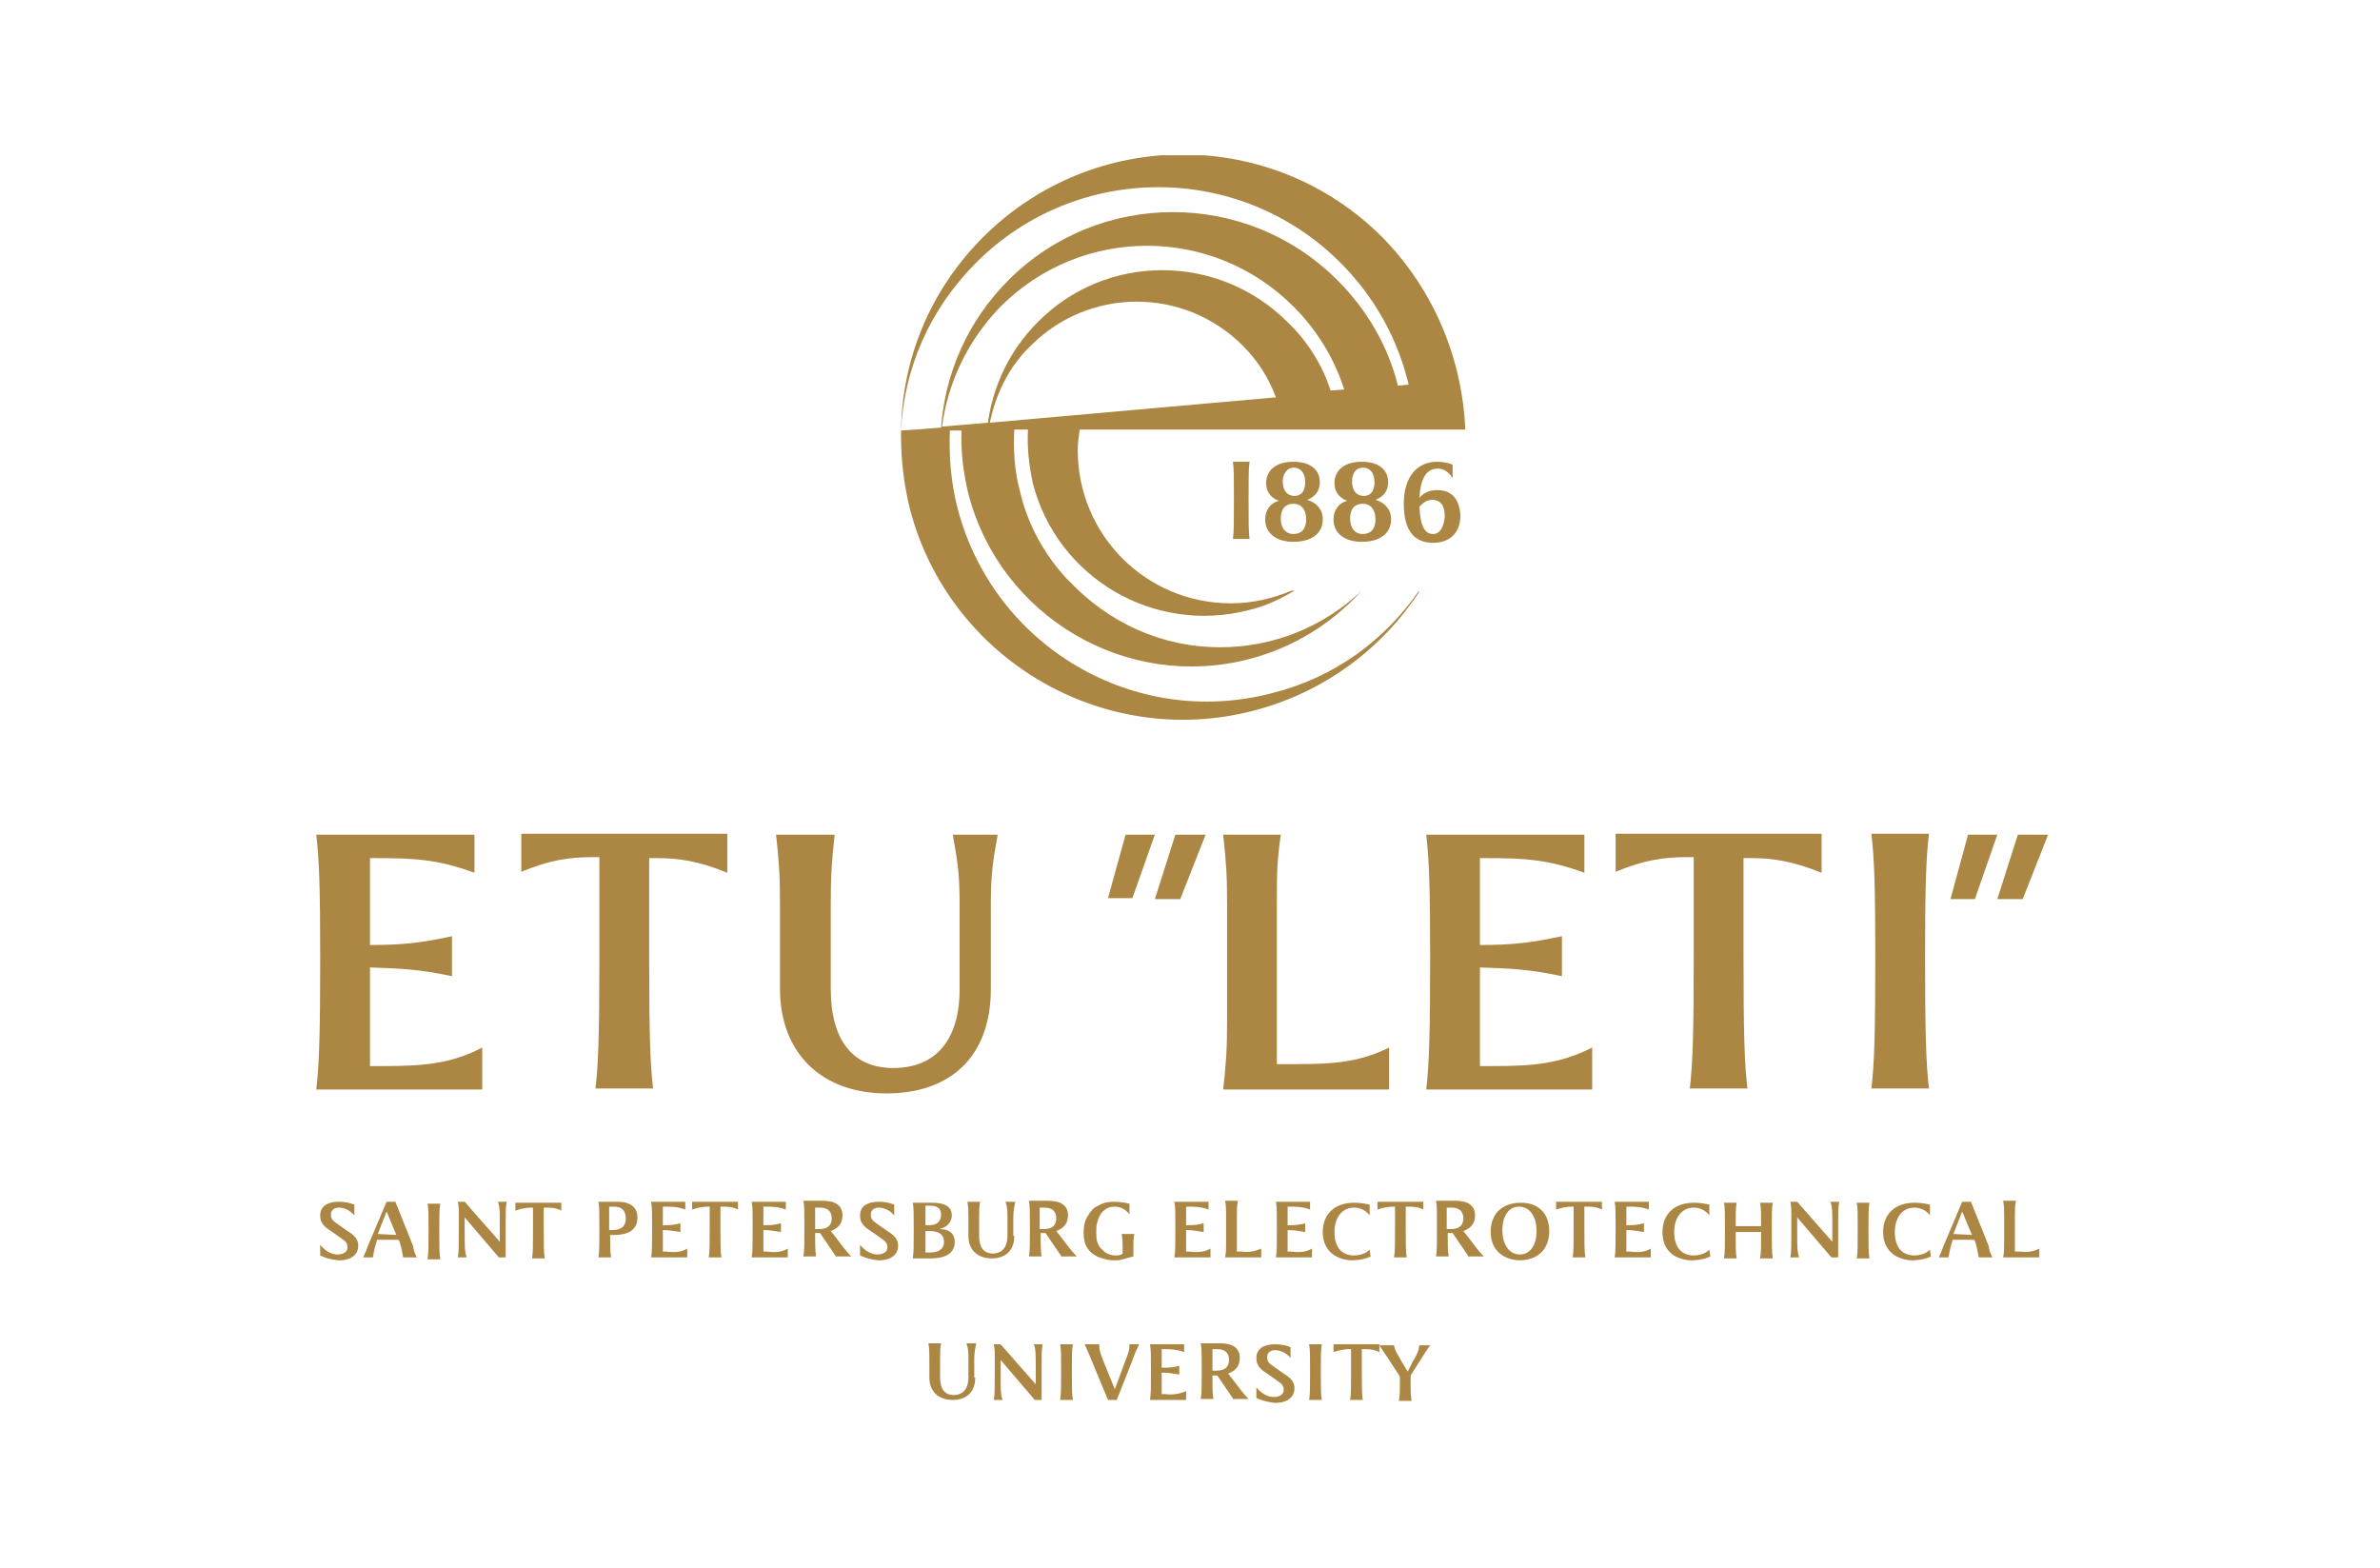
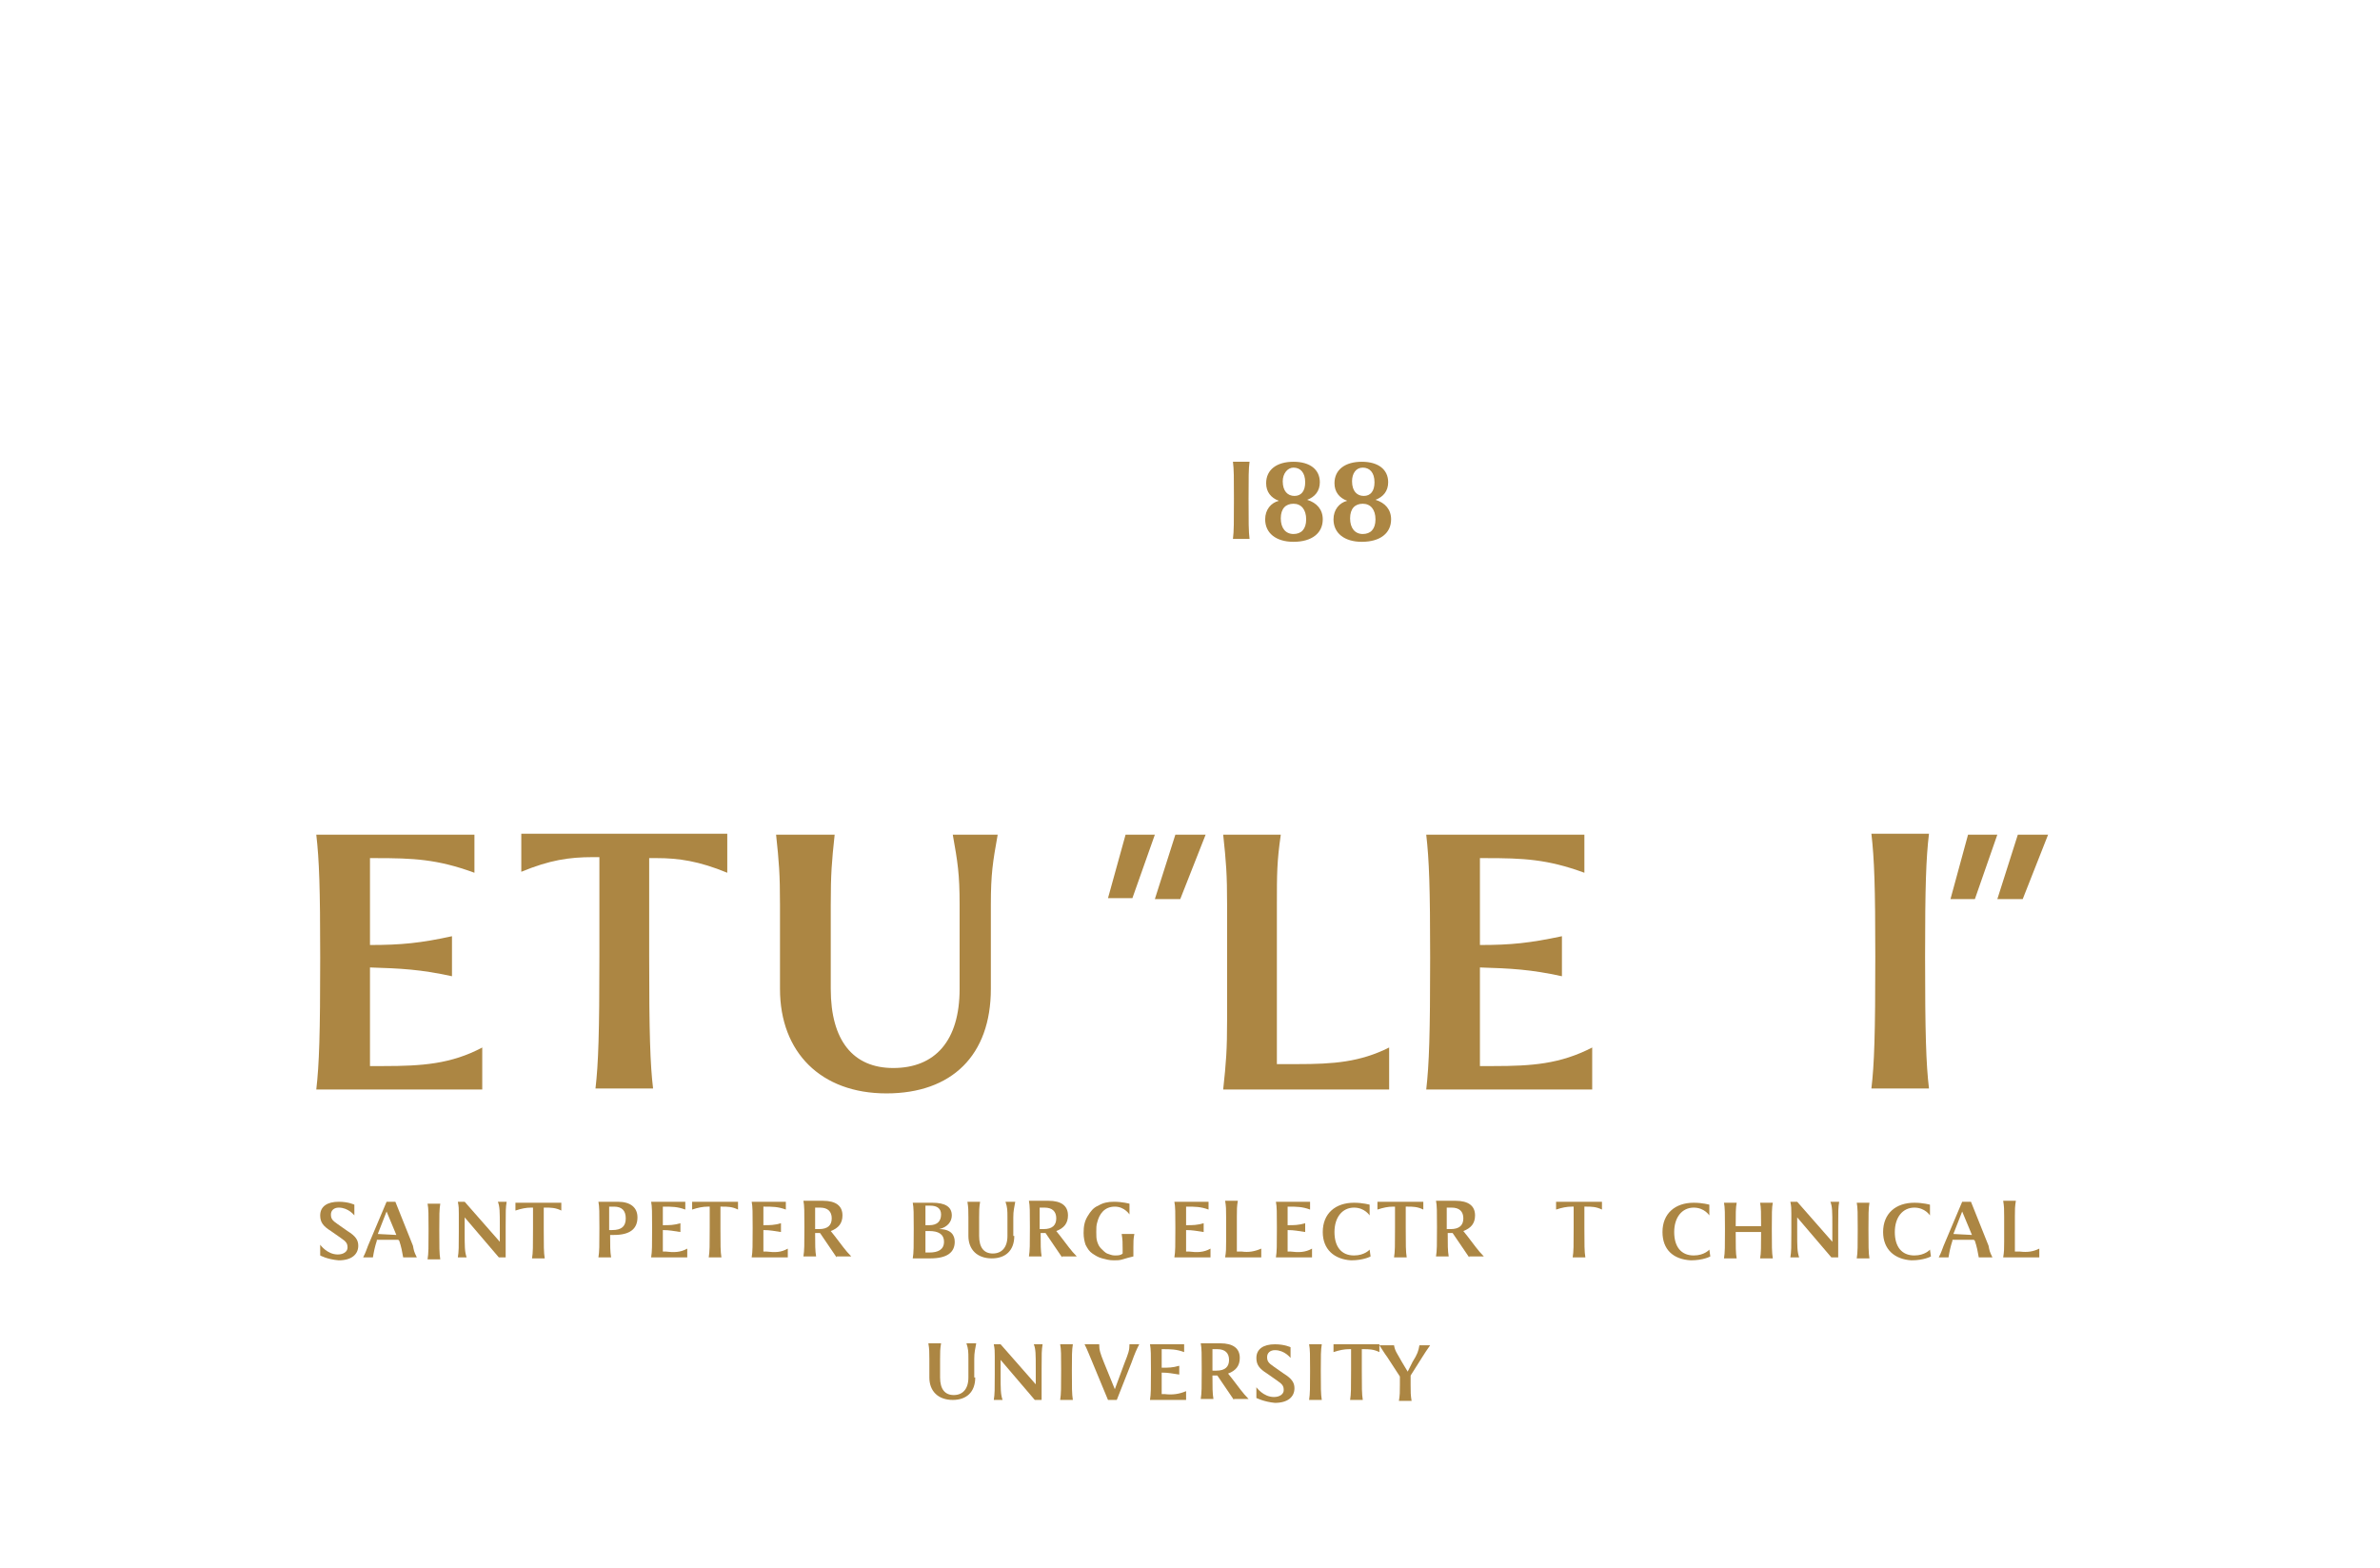
<svg xmlns="http://www.w3.org/2000/svg" xmlns:xlink="http://www.w3.org/1999/xlink" version="1.1" id="Слой_1" x="0px" y="0px" viewBox="0 0 243.8 160.6" enable-background="new 0 0 243.8 160.6" xml:space="preserve">
  <g>
    <path fill="#AC8643" d="M49.4,107.3v4.3h-17c0.3-2.6,0.4-5.7,0.4-13.5c0-7.2-0.1-10-0.4-12.6h16.2v3.9c-3.8-1.4-6.3-1.5-10.1-1.5   h-0.6v8.9c3.2,0,5.2-0.2,8.4-0.9v4.1c-3.2-0.7-5.2-0.8-8.4-0.9v10.1h1.4C43.2,109.2,46.2,109,49.4,107.3L49.4,107.3L49.4,107.3z" />
    <path fill="#AC8643" d="M74.5,85.5v3.9c-2.9-1.2-5-1.5-7.2-1.5h-0.8V98c0,7.8,0.1,11,0.4,13.5H61c0.3-2.6,0.4-5.7,0.4-13.5V87.8   h-0.7c-2.4,0-4.4,0.3-7.3,1.5v-3.9H74.5L74.5,85.5L74.5,85.5z" />
    <path fill="#AC8643" d="M101.5,101.3c0,6.8-4,10.7-10.7,10.7c-6.7,0-10.9-4.2-10.9-10.7v-8.6c0-3.2-0.1-4.4-0.4-7.2h6   c-0.3,2.8-0.4,4-0.4,7.2v8.6c0,5.3,2.3,8.1,6.4,8.1c4.3,0,6.8-2.8,6.8-8.1v-8.6c0-3.2-0.2-4.4-0.7-7.2h4.6c-0.5,2.8-0.7,4-0.7,7.2   V101.3L101.5,101.3L101.5,101.3z" />
    <path fill="#AC8643" d="M163.1,107.3v4.3h-17c0.3-2.6,0.4-5.7,0.4-13.5c0-7.2-0.1-10-0.4-12.6h16.2v3.9c-3.8-1.4-6.3-1.5-10.1-1.5   h-0.6v8.9c3.2,0,5.1-0.2,8.4-0.9v4.1c-3.2-0.7-5.2-0.8-8.4-0.9v10.1h1.4C156.9,109.2,159.8,109,163.1,107.3L163.1,107.3   L163.1,107.3z" />
    <path fill="#AC8643" d="M192.1,98c0-7.2-0.1-10-0.4-12.6h5.9c-0.3,2.5-0.4,5.4-0.4,12.6c0,7.8,0.1,11,0.4,13.5h-5.9   C192,109,192.1,105.9,192.1,98L192.1,98L192.1,98z" />
    <path fill="#AC8643" d="M142.3,107.3v4.3h-17c0.3-2.8,0.4-4,0.4-7.2V92.7c0-3.2-0.1-4.4-0.4-7.2h5.9c-0.4,2.8-0.4,4-0.4,7.2V109   h2.1C136.6,109,139.3,108.8,142.3,107.3L142.3,107.3L142.3,107.3z" />
-     <path fill="#AC8643" d="M186.6,85.5v3.9c-3-1.2-5-1.5-7.2-1.5h-0.8V98c0,7.8,0.1,11,0.4,13.5h-5.9c0.3-2.6,0.4-5.7,0.4-13.5V87.8   h-0.7c-2.4,0-4.4,0.3-7.3,1.5v-3.9H186.6L186.6,85.5L186.6,85.5z" />
    <path fill="#AC8643" d="M115.3,85.5h3L116,92h-2.5L115.3,85.5L115.3,85.5L115.3,85.5z M120.4,85.5h3.1l-2.6,6.6h-2.6L120.4,85.5   L120.4,85.5L120.4,85.5z" />
    <path fill="#AC8643" d="M201.6,85.5h3l-2.3,6.6h-2.5L201.6,85.5L201.6,85.5L201.6,85.5z M206.7,85.5h3.1l-2.6,6.6h-2.6L206.7,85.5   L206.7,85.5L206.7,85.5z" />
    <path fill="#AC8643" d="M126.3,47.3c0.1,0.8,0.1,1.6,0.1,3.8c0,2.4,0,3.3-0.1,4.1h1.7c-0.1-0.8-0.1-1.7-0.1-4.1   c0-2.2,0-3.1,0.1-3.8H126.3L126.3,47.3L126.3,47.3z" />
    <path fill="#AC8643" d="M129.6,53.2c0,1.4,1.1,2.3,2.9,2.3c1.9,0,3-0.9,3-2.3c0-1-0.6-1.7-1.6-2c0.8-0.3,1.3-0.9,1.3-1.8   c0-1.3-1-2.1-2.7-2.1c-1.7,0-2.8,0.8-2.8,2.2c0,0.9,0.5,1.5,1.3,1.8C130.2,51.5,129.6,52.2,129.6,53.2L129.6,53.2L129.6,53.2z    M132.5,47.9c0.7,0,1.2,0.5,1.2,1.5c0,0.9-0.4,1.4-1.1,1.4c-0.7,0-1.2-0.5-1.2-1.5C131.4,48.5,131.9,47.9,132.5,47.9L132.5,47.9   L132.5,47.9z M132.5,51.6c0.8,0,1.3,0.6,1.3,1.6c0,1-0.5,1.5-1.3,1.5c-0.8,0-1.3-0.6-1.3-1.6C131.2,52.1,131.7,51.6,132.5,51.6   L132.5,51.6L132.5,51.6z" />
    <path fill="#AC8643" d="M136.6,53.2c0,1.4,1.1,2.3,2.9,2.3c1.9,0,3-0.9,3-2.3c0-1-0.6-1.7-1.6-2c0.8-0.3,1.3-0.9,1.3-1.8   c0-1.3-1-2.1-2.7-2.1c-1.7,0-2.8,0.8-2.8,2.2c0,0.9,0.5,1.5,1.3,1.8C137.2,51.5,136.6,52.2,136.6,53.2L136.6,53.2L136.6,53.2z    M139.6,47.9c0.7,0,1.2,0.5,1.2,1.5c0,0.9-0.4,1.4-1.1,1.4c-0.7,0-1.2-0.5-1.2-1.5C138.5,48.5,138.9,47.9,139.6,47.9L139.6,47.9   L139.6,47.9z M139.6,51.6c0.8,0,1.3,0.6,1.3,1.6c0,1-0.5,1.5-1.3,1.5c-0.8,0-1.3-0.6-1.3-1.6C138.3,52.1,138.8,51.6,139.6,51.6   L139.6,51.6L139.6,51.6z" />
    <g>
      <defs>
-         <rect id="SVGID_1_" x="32.4" y="15.9" width="177.4" height="127.7" />
-       </defs>
+         </defs>
      <clipPath id="SVGID_2_">
        <use xlink:href="#SVGID_1_" overflow="visible" />
      </clipPath>
      <path clip-path="url(#SVGID_2_)" fill="#AC8643" d="M147.2,50.2c-0.9,0-1.5,0.4-1.8,0.8c0.1-1.8,0.6-3,1.9-3c1,0,1.5,1,1.5,1v-1.4    c0,0-0.6-0.3-1.6-0.3c-2,0-3.4,1.5-3.4,4.3c0,2.8,1.1,4,3,4c1.8,0,2.8-1.1,2.8-2.8C149.5,51.1,148.7,50.2,147.2,50.2L147.2,50.2    L147.2,50.2z M146.8,54.7c-0.8,0-1.3-0.7-1.4-2.8c0.3-0.3,0.7-0.7,1.3-0.7c0.8,0,1.3,0.5,1.3,1.7C147.9,54,147.5,54.7,146.8,54.7    L146.8,54.7L146.8,54.7z" />
      <path clip-path="url(#SVGID_2_)" fill="#AC8643" d="M141.6,24.3C130.3,13,112,13,100.7,24.3c-5.5,5.5-8.3,12.6-8.4,19.8h0    c0,0,0,0.1,0,0.1c0,0.3,0,0.6,0,0.9c0-0.1,0-0.3,0-0.4c0,2.5,0.3,4.9,0.9,7.4c4,15.4,19.8,24.7,35.2,20.7    c7.3-1.9,13.2-6.4,17-12.2h-0.1c-3.5,5-8.6,8.8-15,10.4c-14.1,3.7-28.5-4.8-32.2-18.9c-0.7-2.7-0.9-5.4-0.8-8h1.2    c-0.1,2.2,0.2,4.4,0.7,6.5c3.3,12.6,16.2,20.2,28.8,16.9c4.6-1.2,8.5-3.7,11.5-7h0c-3.8,3.6-8.9,5.8-14.5,5.8    c-6.1,0-11.5-2.6-15.4-6.7c-0.1-0.1-0.1-0.1-0.2-0.2c-0.1-0.1-0.1-0.1-0.2-0.2c-2.2-2.4-3.9-5.4-4.7-8.8c-0.6-2.2-0.7-4.3-0.6-6.4    h1.4c-0.1,1.8,0.1,3.6,0.5,5.5c2.5,9.7,12.4,15.5,22.1,13c1.7-0.4,3.2-1.1,4.7-2h-0.3c-1.9,0.8-4,1.3-6.2,1.3    c-8.7,0-15.7-7-15.7-15.7c0-0.7,0.1-1.4,0.2-2.1h4.1h17h0h5.5l0,0h7.8h5.1l0,0C149.8,36.9,147,29.8,141.6,24.3L141.6,24.3    L141.6,24.3z M101.4,43.3c0.6-2.9,1.9-5.7,4.2-7.9c6-6,15.7-6,21.7,0c1.6,1.6,2.7,3.4,3.4,5.3L101.4,43.3L101.4,43.3L101.4,43.3z     M131.9,33c-7.1-7.1-18.6-7.1-25.6,0c-2.9,2.9-4.6,6.6-5.1,10.3l-4.7,0.4c0.6-4.5,2.6-8.8,6-12.3c8.3-8.3,21.7-8.3,30,0    c2.5,2.5,4.2,5.4,5.2,8.5l-1.4,0.1C135.5,37.5,134,35,131.9,33L131.9,33L131.9,33z M143.2,39.5c-1-4-3.1-7.7-6.2-10.8    c-9.3-9.3-24.4-9.3-33.7,0c-4.2,4.2-6.5,9.6-6.9,15.1L93.8,44l-1.5,0.1c0.3-6.3,2.9-12.4,7.7-17.2c10.3-10.3,27-10.3,37.3,0    c3.6,3.6,5.9,7.9,7,12.5L143.2,39.5L143.2,39.5L143.2,39.5z" />
    </g>
    <path fill="#AC8643" d="M43.9,126c0-1.6,0-2.2-0.1-2.7h1.3c-0.1,0.6-0.1,1.2-0.1,2.7c0,1.7,0,2.4,0.1,3h-1.3   C43.9,128.4,43.9,127.7,43.9,126L43.9,126L43.9,126z" />
    <path fill="#AC8643" d="M32.8,128.6v-1.1c0,0,0.7,1,1.8,1c0.6,0,1-0.3,1-0.7c0-0.4-0.1-0.6-0.7-1l-1-0.7c-0.8-0.5-1.1-0.9-1.1-1.6   c0-0.9,0.7-1.4,1.9-1.4c1,0,1.6,0.3,1.6,0.3v1.1c0,0-0.6-0.8-1.6-0.8c-0.5,0-0.8,0.3-0.8,0.7s0.1,0.6,0.7,1l1,0.7   c0.8,0.5,1.1,0.9,1.1,1.5c0,0.9-0.7,1.5-2,1.5C33.5,129,32.8,128.6,32.8,128.6L32.8,128.6L32.8,128.6z" />
    <path fill="#AC8643" d="M57.5,123.2v0.8c-0.6-0.3-1.1-0.3-1.6-0.3h-0.2v2.2c0,1.7,0,2.4,0.1,3h-1.3c0.1-0.6,0.1-1.2,0.1-3v-2.2   h-0.2c-0.5,0-1,0.1-1.6,0.3v-0.8H57.5L57.5,123.2L57.5,123.2z" />
    <path fill="#AC8643" d="M51.9,123.1c-0.1,0.6-0.1,1-0.1,2.5v3.2h-0.7l-3.5-4.1v1.5c0,1.5,0,2,0.2,2.6h-0.9c0.1-0.6,0.1-1.1,0.1-2.6   v-1.9c0-0.5,0-0.7-0.1-1.2h0.7l3.6,4.1v-1.6c0-1.5,0-2-0.2-2.5H51.9L51.9,123.1L51.9,123.1z" />
    <path fill="#AC8643" d="M42.7,128.8h-1.4c-0.1-0.6-0.2-1.1-0.4-1.7l-0.1-0.1l-2.2,0l0,0.1c-0.2,0.6-0.3,1.1-0.4,1.7h-1   c0.3-0.6,0.3-0.7,0.5-1.2l1.9-4.5h0.9l1.8,4.5C42.4,128.1,42.4,128.2,42.7,128.8L42.7,128.8L42.7,128.8z M40.6,126.5l-1-2.4   l-0.9,2.3L40.6,126.5L40.6,126.5L40.6,126.5z" />
    <path fill="#AC8643" d="M124,127.9v0.9h-3.7c0.1-0.6,0.1-1.2,0.1-3c0-1.6,0-2.2-0.1-2.7h3.5v0.8c-0.8-0.3-1.4-0.3-2.2-0.3h-0.1v1.9   c0.7,0,1.1,0,1.8-0.2v0.9c-0.7-0.1-1.1-0.2-1.8-0.2v2.2h0.3C122.6,128.3,123.3,128.3,124,127.9L124,127.9L124,127.9z" />
    <path fill="#AC8643" d="M129.2,127.9v0.9h-3.7c0.1-0.6,0.1-0.9,0.1-1.6v-2.6c0-0.7,0-1-0.1-1.6h1.3c-0.1,0.6-0.1,0.9-0.1,1.6v3.6   h0.5C127.9,128.3,128.5,128.2,129.2,127.9L129.2,127.9L129.2,127.9z" />
    <path fill="#AC8643" d="M134.4,127.9v0.9h-3.7c0.1-0.6,0.1-1.2,0.1-3c0-1.6,0-2.2-0.1-2.7h3.5v0.8c-0.8-0.3-1.4-0.3-2.2-0.3h-0.1   v1.9c0.7,0,1.1,0,1.8-0.2v0.9c-0.7-0.1-1.1-0.2-1.8-0.2v2.2h0.3C133,128.3,133.7,128.3,134.4,127.9L134.4,127.9L134.4,127.9z" />
    <path fill="#AC8643" d="M135.5,126.2c0-1.9,1.3-3,3.2-3c0.9,0,1.6,0.2,1.6,0.2v1.1c0,0-0.5-0.8-1.6-0.8c-1.2,0-2,1-2,2.5   c0,1.5,0.7,2.4,2,2.4c1.1,0,1.6-0.6,1.6-0.6l0.1,0.7c0,0-0.7,0.4-2,0.4C136.7,129,135.5,128,135.5,126.2L135.5,126.2L135.5,126.2z" />
    <path fill="#AC8643" d="M145.8,123.1v0.8c-0.6-0.3-1.1-0.3-1.6-0.3H144v2.2c0,1.7,0,2.4,0.1,3h-1.3c0.1-0.6,0.1-1.2,0.1-3v-2.2   h-0.2c-0.5,0-1,0.1-1.6,0.3v-0.8H145.8L145.8,123.1L145.8,123.1z" />
    <path fill="#AC8643" d="M150.5,128.8l-1.7-2.5h-0.1h-0.4c0,1.2,0,1.8,0.1,2.4h-1.3c0.1-0.6,0.1-1.2,0.1-3c0-1.6,0-2.2-0.1-2.7h2   c1.3,0,2,0.5,2,1.5c0,0.8-0.4,1.3-1.2,1.6l0.4,0.5c0.7,0.9,1.1,1.5,1.7,2.1H150.5L150.5,128.8L150.5,128.8z M148.6,125.9   c0.9,0,1.3-0.4,1.3-1.1c0-0.7-0.4-1.1-1.2-1.1h-0.5v2.2H148.6L148.6,125.9L148.6,125.9z" />
-     <path fill="#AC8643" d="M152.7,126.2c0-1.9,1.2-3,3.1-3c1.8,0,2.9,1.1,2.9,2.9c0,1.9-1.2,3-3.1,3   C153.8,129,152.7,127.9,152.7,126.2L152.7,126.2L152.7,126.2z M157.4,126.1c0-1.5-0.7-2.5-1.8-2.5c-1,0-1.7,0.9-1.7,2.4   c0,1.5,0.7,2.5,1.8,2.5C156.7,128.5,157.4,127.6,157.4,126.1L157.4,126.1L157.4,126.1z" />
    <path fill="#AC8643" d="M164.1,123.1v0.8c-0.6-0.3-1.1-0.3-1.6-0.3h-0.2v2.2c0,1.7,0,2.4,0.1,3h-1.3c0.1-0.6,0.1-1.2,0.1-3v-2.2   h-0.2c-0.5,0-1,0.1-1.6,0.3v-0.8H164.1L164.1,123.1L164.1,123.1z" />
-     <path fill="#AC8643" d="M169.1,127.9v0.9h-3.7c0.1-0.6,0.1-1.2,0.1-3c0-1.6,0-2.2-0.1-2.7h3.5v0.8c-0.8-0.3-1.4-0.3-2.2-0.3h-0.1   v1.9c0.7,0,1.1,0,1.8-0.2v0.9c-0.7-0.1-1.1-0.2-1.8-0.2v2.2h0.3C167.8,128.3,168.4,128.3,169.1,127.9L169.1,127.9L169.1,127.9z" />
    <path fill="#AC8643" d="M170.3,126.2c0-1.9,1.3-3,3.2-3c0.9,0,1.6,0.2,1.6,0.2v1.1c0,0-0.5-0.8-1.6-0.8c-1.2,0-2,1-2,2.5   c0,1.5,0.7,2.4,2,2.4c1.1,0,1.6-0.6,1.6-0.6l0.1,0.7c0,0-0.7,0.4-2,0.4C171.4,129,170.3,128,170.3,126.2L170.3,126.2L170.3,126.2z" />
    <path fill="#AC8643" d="M181.5,125.9c0,1.7,0,2.4,0.1,3h-1.3c0.1-0.5,0.1-1.2,0.1-2.7h-2.6c0,1.5,0,2.2,0.1,2.7h-1.3   c0.1-0.6,0.1-1.2,0.1-3c0-1.6,0-2.2-0.1-2.7h1.3c-0.1,0.5-0.1,1.1-0.1,2.4h2.6c0-1.3,0-1.9-0.1-2.4h1.3   C181.5,123.7,181.5,124.3,181.5,125.9L181.5,125.9L181.5,125.9z" />
    <path fill="#AC8643" d="M188.4,123.1c-0.1,0.6-0.1,1-0.1,2.5v3.2h-0.7l-3.5-4.1v1.5c0,1.5,0,2,0.2,2.6h-0.9   c0.1-0.6,0.1-1.1,0.1-2.6v-1.9c0-0.5,0-0.7-0.1-1.2h0.7l3.6,4.1v-1.6c0-1.5,0-2-0.2-2.5H188.4L188.4,123.1L188.4,123.1z" />
    <path fill="#AC8643" d="M190.3,125.9c0-1.6,0-2.2-0.1-2.7h1.3c-0.1,0.6-0.1,1.2-0.1,2.7c0,1.7,0,2.4,0.1,3h-1.3   C190.3,128.3,190.3,127.6,190.3,125.9L190.3,125.9L190.3,125.9z" />
    <path fill="#AC8643" d="M192.9,126.2c0-1.9,1.3-3,3.2-3c0.9,0,1.6,0.2,1.6,0.2v1.1c0,0-0.5-0.8-1.6-0.8c-1.2,0-2,1-2,2.5   c0,1.5,0.7,2.4,2,2.4c1.1,0,1.6-0.6,1.6-0.6l0.1,0.7c0,0-0.7,0.4-2,0.4C194.1,129,192.9,128,192.9,126.2L192.9,126.2L192.9,126.2z" />
    <path fill="#AC8643" d="M204.1,128.8h-1.4c-0.1-0.6-0.2-1.1-0.4-1.7l-0.1-0.1l-2.2,0l0,0.1c-0.2,0.6-0.3,1.1-0.4,1.7h-1   c0.3-0.6,0.3-0.7,0.5-1.2l1.9-4.5h0.9l1.8,4.5C203.8,128.1,203.8,128.2,204.1,128.8L204.1,128.8L204.1,128.8z M202,126.5l-1-2.4   l-0.9,2.3L202,126.5L202,126.5L202,126.5z" />
    <path fill="#AC8643" d="M208.9,127.9v0.9h-3.7c0.1-0.6,0.1-0.9,0.1-1.6v-2.6c0-0.7,0-1-0.1-1.6h1.3c-0.1,0.6-0.1,0.9-0.1,1.6v3.6   h0.5C207.7,128.3,208.3,128.2,208.9,127.9L208.9,127.9L208.9,127.9z" />
    <path fill="#AC8643" d="M65.3,124.7c0,1.2-0.8,1.8-2.4,1.8h-0.4c0,1.1,0,1.7,0.1,2.3h-1.3c0.1-0.6,0.1-1.2,0.1-3   c0-1.6,0-2.2-0.1-2.7h2C64.6,123.1,65.3,123.7,65.3,124.7L65.3,124.7L65.3,124.7z M64.1,124.8c0-0.8-0.4-1.2-1.2-1.2h-0.5v2.4h0.3   C63.7,126,64.1,125.6,64.1,124.8L64.1,124.8L64.1,124.8z" />
    <path fill="#AC8643" d="M97.8,127.2c0,1.1-0.8,1.7-2.5,1.7h-1.8c0.1-0.6,0.1-1.2,0.1-3c0-1.6,0-2.2-0.1-2.7h2c1.3,0,2,0.4,2,1.3   c0,0.6-0.4,1.2-1.3,1.4C97.4,125.9,97.8,126.5,97.8,127.2L97.8,127.2L97.8,127.2z M94.8,123.6v1.9h0.4c0.8,0,1.2-0.4,1.2-1.1   c0-0.6-0.4-0.9-1.1-0.9H94.8L94.8,123.6L94.8,123.6z M96.7,127.2c0-0.8-0.6-1.1-1.5-1.1h-0.4v2.2h0.4   C96.1,128.3,96.7,128,96.7,127.2L96.7,127.2L96.7,127.2z" />
-     <path fill="#AC8643" d="M88.1,128.6v-1.1c0,0,0.7,1,1.8,1c0.6,0,1-0.3,1-0.7c0-0.4-0.1-0.6-0.7-1l-1-0.7c-0.8-0.5-1.1-0.9-1.1-1.6   c0-0.9,0.7-1.4,1.9-1.4c1,0,1.6,0.3,1.6,0.3v1.1c0,0-0.6-0.8-1.6-0.8c-0.5,0-0.8,0.3-0.8,0.7s0.1,0.6,0.7,1l1,0.7   c0.8,0.5,1.1,0.9,1.1,1.5c0,0.9-0.7,1.5-2,1.5C88.9,129,88.1,128.6,88.1,128.6L88.1,128.6L88.1,128.6z" />
    <path fill="#AC8643" d="M80.7,127.9v0.9H77c0.1-0.6,0.1-1.2,0.1-3c0-1.6,0-2.2-0.1-2.7h3.5v0.8c-0.8-0.3-1.4-0.3-2.2-0.3h-0.1v1.9   c0.7,0,1.1,0,1.8-0.2v0.9c-0.7-0.1-1.1-0.2-1.8-0.2v2.2h0.3C79.4,128.3,80,128.3,80.7,127.9L80.7,127.9L80.7,127.9z" />
    <path fill="#AC8643" d="M70.4,127.9v0.9h-3.7c0.1-0.6,0.1-1.2,0.1-3c0-1.6,0-2.2-0.1-2.7h3.5v0.8c-0.8-0.3-1.4-0.3-2.2-0.3h-0.1   v1.9c0.7,0,1.1,0,1.8-0.2v0.9c-0.7-0.1-1.1-0.2-1.8-0.2v2.2h0.3C69,128.3,69.7,128.3,70.4,127.9L70.4,127.9L70.4,127.9z" />
    <path fill="#AC8643" d="M75.6,123.1v0.8c-0.6-0.3-1.1-0.3-1.6-0.3h-0.2v2.2c0,1.7,0,2.4,0.1,3h-1.3c0.1-0.6,0.1-1.2,0.1-3v-2.2   h-0.2c-0.5,0-1,0.1-1.6,0.3v-0.8H75.6L75.6,123.1L75.6,123.1z" />
    <path fill="#AC8643" d="M85.7,128.8l-1.7-2.5h-0.1h-0.4c0,1.2,0,1.8,0.1,2.4h-1.3c0.1-0.6,0.1-1.2,0.1-3c0-1.6,0-2.2-0.1-2.7h2   c1.3,0,2,0.5,2,1.5c0,0.8-0.4,1.3-1.2,1.6l0.4,0.5c0.7,0.9,1.1,1.5,1.7,2.1H85.7L85.7,128.8L85.7,128.8z M83.9,125.9   c0.9,0,1.3-0.4,1.3-1.1c0-0.7-0.4-1.1-1.2-1.1h-0.5v2.2H83.9L83.9,125.9L83.9,125.9z" />
    <path fill="#AC8643" d="M108.8,128.8l-1.7-2.5H107h-0.4c0,1.2,0,1.8,0.1,2.4h-1.3c0.1-0.6,0.1-1.2,0.1-3c0-1.6,0-2.2-0.1-2.7h2   c1.3,0,2,0.5,2,1.5c0,0.8-0.4,1.3-1.2,1.6l0.4,0.5c0.7,0.9,1.1,1.5,1.7,2.1H108.8L108.8,128.8L108.8,128.8z M106.9,125.9   c0.9,0,1.3-0.4,1.3-1.1c0-0.7-0.4-1.1-1.2-1.1h-0.5v2.2H106.9L106.9,125.9L106.9,125.9z" />
    <path fill="#AC8643" d="M103.9,126.6c0,1.5-0.9,2.3-2.3,2.3c-1.5,0-2.4-0.9-2.4-2.3v-1.9c0-0.7,0-1-0.1-1.6h1.3   c-0.1,0.6-0.1,0.9-0.1,1.6v1.9c0,1.2,0.5,1.8,1.4,1.8c0.9,0,1.5-0.6,1.5-1.8v-1.9c0-0.7,0-1-0.2-1.6h1c-0.1,0.6-0.2,0.9-0.2,1.6   V126.6L103.9,126.6L103.9,126.6z" />
    <path fill="#AC8643" d="M116.2,126.4h-1.3c0.1,0.6,0.1,0.9,0.1,1.6v0.3v0.1c-0.2,0.2-0.5,0.2-0.8,0.2c-0.3,0-0.5-0.1-0.8-0.2   c-0.2-0.1-0.4-0.3-0.6-0.5c-0.2-0.2-0.3-0.4-0.4-0.7c-0.1-0.3-0.1-0.6-0.1-1c0-0.4,0-0.7,0.1-1c0.2-0.8,0.7-1.6,1.8-1.6   c1,0,1.5,0.8,1.5,0.8v-1.1c0,0-0.7-0.2-1.6-0.2c-0.6,0-1.1,0.1-1.6,0.4c-0.5,0.2-0.8,0.6-1.1,1.1c-0.3,0.5-0.4,1-0.4,1.7   c0,0.5,0.1,0.9,0.2,1.2c0.2,0.4,0.4,0.7,0.7,0.9c0.3,0.2,0.6,0.4,1,0.5c0.4,0.1,0.7,0.2,1.2,0.2c0.3,0,0.6,0,0.9-0.1   c0.3-0.1,0.7-0.2,1.1-0.3c0,0,0,0,0,0v0c0,0,0,0,0,0v-0.9l0,0C116.1,127.2,116.1,126.9,116.2,126.4L116.2,126.4L116.2,126.4z" />
    <path fill="#AC8643" d="M99.9,141.1c0,1.5-0.9,2.3-2.3,2.3c-1.5,0-2.4-0.9-2.4-2.3v-1.9c0-0.7,0-1-0.1-1.6h1.3   c-0.1,0.6-0.1,0.9-0.1,1.6v1.9c0,1.2,0.5,1.8,1.4,1.8c0.9,0,1.5-0.6,1.5-1.8v-1.9c0-0.7,0-1-0.2-1.6h1c-0.1,0.6-0.2,0.9-0.2,1.6   V141.1L99.9,141.1L99.9,141.1z" />
    <path fill="#AC8643" d="M106.8,137.7c-0.1,0.6-0.1,1-0.1,2.5v3.2H106l-3.5-4.1v1.5c0,1.5,0,2,0.2,2.6h-0.9c0.1-0.6,0.1-1.1,0.1-2.6   v-1.9c0-0.5,0-0.7-0.1-1.2h0.7l3.6,4.1v-1.6c0-1.5,0-2-0.2-2.5H106.8L106.8,137.7L106.8,137.7z" />
    <path fill="#AC8643" d="M108.7,140.4c0-1.6,0-2.2-0.1-2.7h1.3c-0.1,0.6-0.1,1.2-0.1,2.7c0,1.7,0,2.4,0.1,3h-1.3   C108.7,142.8,108.7,142.1,108.7,140.4L108.7,140.4L108.7,140.4z" />
    <path fill="#AC8643" d="M116.7,137.7c-0.3,0.6-0.4,0.8-0.8,1.9l-1.5,3.8h-0.6l0,0l0,0h-0.3l-1.7-4.1c-0.3-0.7-0.4-1-0.7-1.6h1.5   c0,0.6,0.1,0.9,0.5,1.9l1.1,2.7l1-2.7c0.4-1,0.5-1.3,0.5-1.9H116.7L116.7,137.7L116.7,137.7z" />
    <path fill="#AC8643" d="M121.5,142.5v0.9h-3.7c0.1-0.6,0.1-1.2,0.1-3c0-1.6,0-2.2-0.1-2.7h3.5v0.8c-0.8-0.3-1.4-0.3-2.2-0.3H119   v1.9c0.7,0,1.1,0,1.8-0.2v0.9c-0.7-0.1-1.1-0.2-1.8-0.2v2.2h0.3C120.1,142.9,120.8,142.8,121.5,142.5L121.5,142.5L121.5,142.5z" />
    <path fill="#AC8643" d="M126.4,143.4l-1.7-2.5h-0.1h-0.4c0,1.2,0,1.8,0.1,2.4H123c0.1-0.6,0.1-1.2,0.1-3c0-1.6,0-2.2-0.1-2.7h2   c1.3,0,2,0.5,2,1.5c0,0.8-0.4,1.3-1.2,1.6l0.4,0.5c0.7,0.9,1.1,1.5,1.7,2.1H126.4L126.4,143.4L126.4,143.4z M124.6,140.4   c0.9,0,1.3-0.4,1.3-1.1c0-0.7-0.4-1.1-1.2-1.1h-0.5v2.2H124.6L124.6,140.4L124.6,140.4z" />
    <path fill="#AC8643" d="M128.7,143.2v-1.1c0,0,0.7,1,1.8,1c0.6,0,1-0.3,1-0.7c0-0.4-0.1-0.6-0.7-1l-1-0.7c-0.8-0.5-1.1-0.9-1.1-1.6   c0-0.9,0.7-1.4,1.9-1.4c1,0,1.6,0.3,1.6,0.3v1.1c0,0-0.6-0.8-1.6-0.8c-0.5,0-0.8,0.3-0.8,0.7c0,0.4,0.1,0.6,0.7,1l1,0.7   c0.8,0.5,1.1,0.9,1.1,1.5c0,0.9-0.7,1.5-2,1.5C129.5,143.6,128.7,143.2,128.7,143.2L128.7,143.2L128.7,143.2z" />
    <path fill="#AC8643" d="M134.2,140.4c0-1.6,0-2.2-0.1-2.7h1.3c-0.1,0.6-0.1,1.2-0.1,2.7c0,1.7,0,2.4,0.1,3h-1.3   C134.2,142.8,134.2,142.1,134.2,140.4L134.2,140.4L134.2,140.4z" />
    <path fill="#AC8643" d="M141.3,137.7v0.8c-0.6-0.3-1.1-0.3-1.6-0.3h-0.2v2.2c0,1.7,0,2.4,0.1,3h-1.3c0.1-0.6,0.1-1.2,0.1-3v-2.2   h-0.2c-0.5,0-1,0.1-1.6,0.3v-0.8H141.3L141.3,137.7L141.3,137.7z" />
    <path fill="#AC8643" d="M144.5,140.9v1c0,0.7,0,1,0.1,1.6h-1.3c0.1-0.6,0.1-0.9,0.1-1.6v-0.9l-1.3-2c-0.3-0.4-0.4-0.6-0.8-1.2h1.5   c0.1,0.6,0.3,0.8,0.8,1.7l0.6,1l0.5-1c0.5-0.8,0.6-1.1,0.7-1.7h1.1c-0.4,0.6-0.5,0.7-0.8,1.2L144.5,140.9L144.5,140.9L144.5,140.9z   " />
  </g>
</svg>